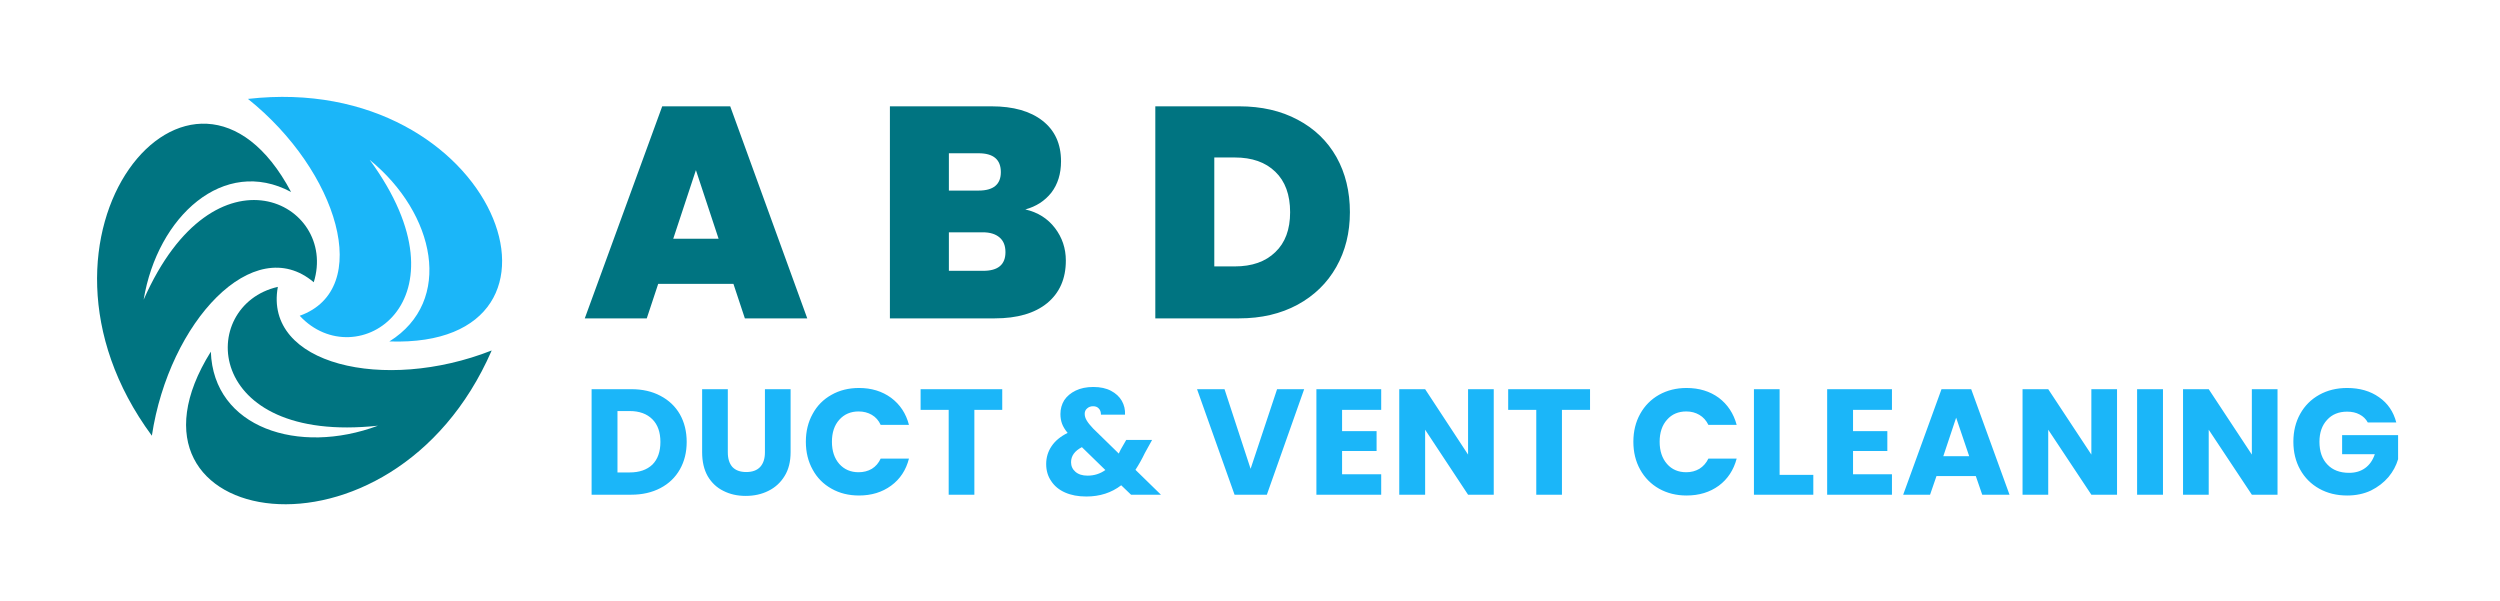
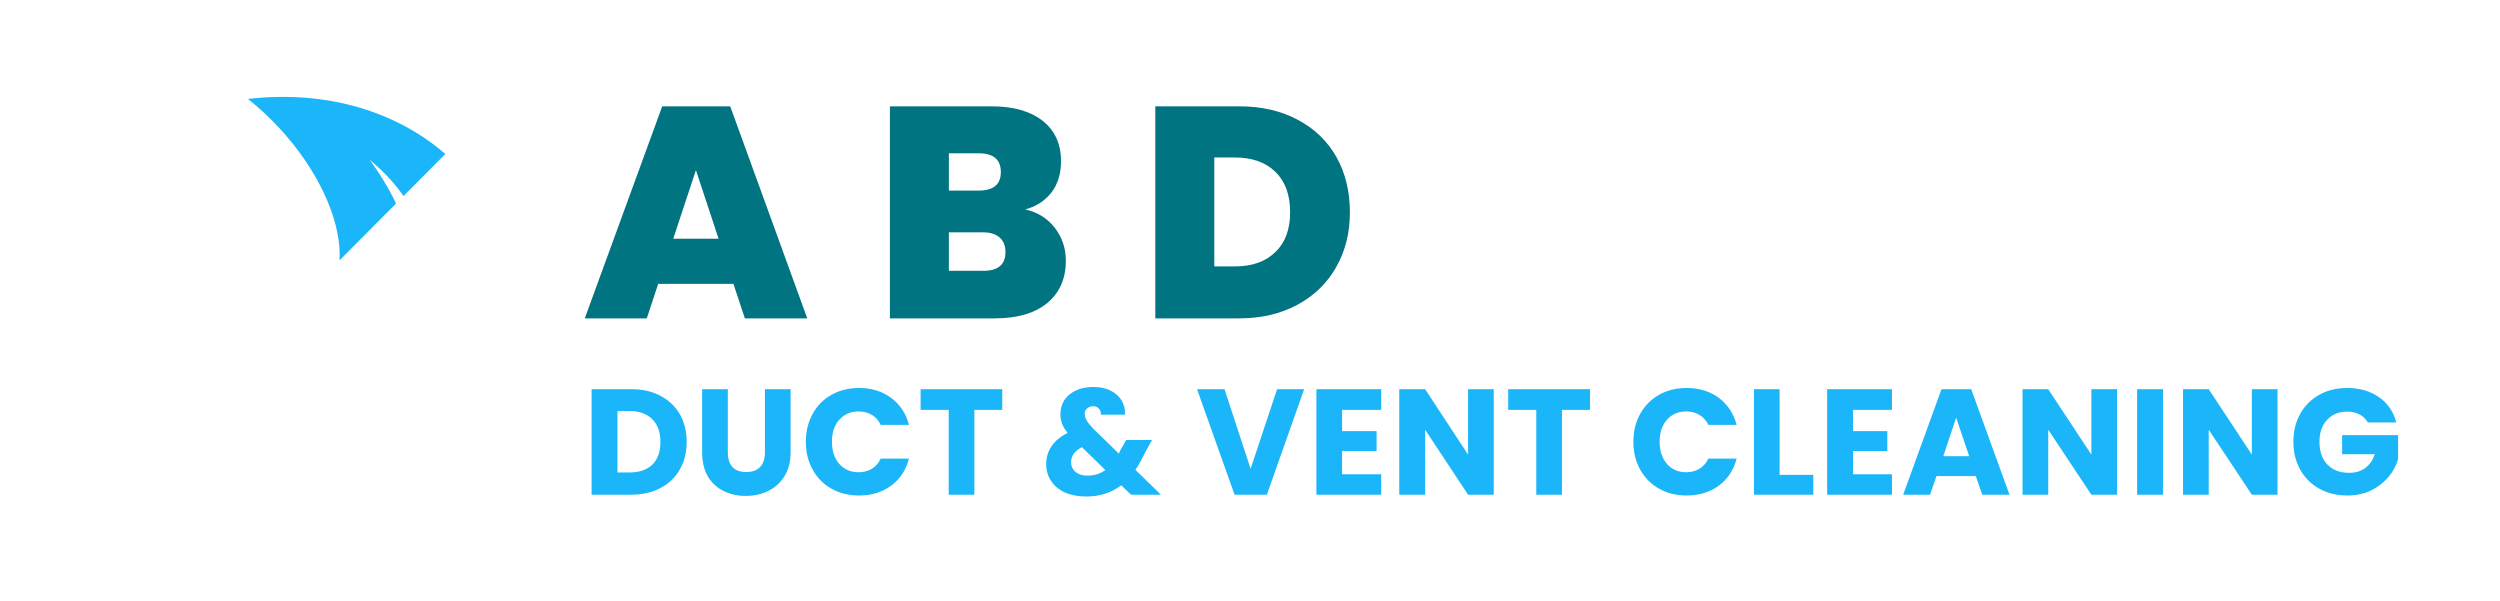
<svg xmlns="http://www.w3.org/2000/svg" version="1.1" viewBox="0 0 12.462 2.997">
  <g transform="matrix(1,0,0,1,2.903,0.53)">
    <rect width="12.462" height="12.462" x="-2.903" y="-5.263" fill="#ffffff" />
    <g>
      <path d=" M 0.753 0.885 L 0.378 0.885 L 0.321 1.057 L 0.012 1.057 L 0.398 -2.220446049250313e-16 L 0.737 -2.220446049250313e-16 L 1.121 1.057 L 0.81 1.057 L 0.753 0.885 M 0.679 0.66 L 0.566 0.318 L 0.453 0.66 L 0.679 0.66 M 2.356 0.607 Q 2.41 0.678 2.41 0.769 Q 2.41 0.904 2.317 0.981 Q 2.224 1.057 2.056 1.057 L 1.533 1.057 L 1.533 -2.220446049250313e-16 L 2.04 -2.220446049250313e-16 Q 2.202 -2.220446049250313e-16 2.294 0.072 Q 2.386 0.144 2.386 0.274 Q 2.386 0.367 2.338 0.43 Q 2.289 0.492 2.208 0.514 Q 2.301 0.535 2.356 0.607 M 1.827 0.42 L 1.975 0.42 Q 2.086 0.42 2.086 0.328 Q 2.086 0.234 1.975 0.234 L 1.827 0.234 L 1.827 0.42 M 2.109 0.727 Q 2.109 0.679 2.08 0.654 Q 2.05 0.628 1.996 0.628 L 1.827 0.628 L 1.827 0.82 L 1.998 0.82 Q 2.109 0.82 2.109 0.727 M 3.566 0.067 Q 3.691 0.133 3.759 0.253 Q 3.826 0.373 3.826 0.528 Q 3.826 0.681 3.758 0.801 Q 3.69 0.921 3.565 0.989 Q 3.439 1.057 3.274 1.057 L 2.856 1.057 L 2.856 -2.220446049250313e-16 L 3.274 -2.220446049250313e-16 Q 3.441 -2.220446049250313e-16 3.566 0.067 M 3.454 0.727 Q 3.528 0.657 3.528 0.528 Q 3.528 0.397 3.454 0.326 Q 3.381 0.255 3.252 0.255 L 3.15 0.255 L 3.15 0.798 L 3.252 0.798 Q 3.381 0.798 3.454 0.727" fill="#007481" fill-rule="nonzero" />
    </g>
    <g>
      <path d=" M 0.389 1.443 Q 0.452 1.476 0.486 1.535 Q 0.52 1.595 0.52 1.673 Q 0.52 1.75 0.486 1.81 Q 0.452 1.87 0.389 1.903 Q 0.326 1.936 0.244 1.936 L 0.046 1.936 L 0.046 1.41 L 0.244 1.41 Q 0.327 1.41 0.389 1.443 M 0.349 1.786 Q 0.389 1.746 0.389 1.673 Q 0.389 1.6 0.349 1.56 Q 0.308 1.519 0.236 1.519 L 0.175 1.519 L 0.175 1.825 L 0.236 1.825 Q 0.308 1.825 0.349 1.786 M 0.725 1.41 L 0.725 1.725 Q 0.725 1.772 0.748 1.798 Q 0.772 1.823 0.817 1.823 Q 0.862 1.823 0.886 1.798 Q 0.91 1.772 0.91 1.725 L 0.91 1.41 L 1.038 1.41 L 1.038 1.724 Q 1.038 1.795 1.008 1.843 Q 0.978 1.892 0.927 1.917 Q 0.877 1.942 0.814 1.942 Q 0.752 1.942 0.703 1.917 Q 0.654 1.893 0.625 1.844 Q 0.597 1.795 0.597 1.724 L 0.597 1.41 L 0.725 1.41 M 1.148 1.533 Q 1.181 1.472 1.242 1.438 Q 1.302 1.404 1.379 1.404 Q 1.472 1.404 1.539 1.453 Q 1.606 1.503 1.628 1.588 L 1.487 1.588 Q 1.472 1.555 1.443 1.538 Q 1.414 1.521 1.377 1.521 Q 1.318 1.521 1.281 1.562 Q 1.244 1.603 1.244 1.672 Q 1.244 1.741 1.281 1.783 Q 1.318 1.824 1.377 1.824 Q 1.414 1.824 1.443 1.807 Q 1.472 1.789 1.487 1.756 L 1.628 1.756 Q 1.606 1.842 1.539 1.891 Q 1.472 1.94 1.379 1.94 Q 1.302 1.94 1.242 1.906 Q 1.181 1.872 1.148 1.811 Q 1.114 1.75 1.114 1.672 Q 1.114 1.594 1.148 1.533 M 2.093 1.41 L 2.093 1.513 L 1.954 1.513 L 1.954 1.936 L 1.826 1.936 L 1.826 1.513 L 1.686 1.513 L 1.686 1.41 L 2.093 1.41 M 2.735 1.936 L 2.686 1.889 Q 2.613 1.945 2.512 1.945 Q 2.451 1.945 2.406 1.925 Q 2.361 1.905 2.337 1.868 Q 2.312 1.832 2.312 1.783 Q 2.312 1.734 2.339 1.694 Q 2.366 1.654 2.419 1.628 Q 2.399 1.604 2.391 1.582 Q 2.383 1.56 2.383 1.534 Q 2.383 1.496 2.402 1.465 Q 2.422 1.435 2.459 1.417 Q 2.496 1.399 2.547 1.399 Q 2.599 1.399 2.635 1.418 Q 2.671 1.437 2.689 1.468 Q 2.707 1.5 2.705 1.537 L 2.585 1.537 Q 2.585 1.517 2.574 1.506 Q 2.564 1.495 2.546 1.495 Q 2.528 1.495 2.516 1.506 Q 2.504 1.516 2.504 1.533 Q 2.504 1.549 2.514 1.566 Q 2.524 1.583 2.546 1.606 L 2.674 1.731 Q 2.675 1.727 2.678 1.722 Q 2.681 1.717 2.684 1.71 L 2.711 1.663 L 2.84 1.663 L 2.804 1.728 Q 2.783 1.772 2.757 1.812 L 2.884 1.936 L 2.735 1.936 M 2.607 1.813 L 2.49 1.699 Q 2.436 1.727 2.436 1.774 Q 2.436 1.803 2.458 1.822 Q 2.48 1.841 2.518 1.841 Q 2.568 1.841 2.607 1.813 M 3.598 1.41 L 3.412 1.936 L 3.251 1.936 L 3.064 1.41 L 3.201 1.41 L 3.331 1.807 L 3.463 1.41 L 3.598 1.41 M 3.787 1.513 L 3.787 1.619 L 3.959 1.619 L 3.959 1.718 L 3.787 1.718 L 3.787 1.834 L 3.982 1.834 L 3.982 1.936 L 3.659 1.936 L 3.659 1.41 L 3.982 1.41 L 3.982 1.513 L 3.787 1.513 M 4.543 1.936 L 4.415 1.936 L 4.201 1.612 L 4.201 1.936 L 4.072 1.936 L 4.072 1.41 L 4.201 1.41 L 4.415 1.736 L 4.415 1.41 L 4.543 1.41 L 4.543 1.936 M 5.023 1.41 L 5.023 1.513 L 4.883 1.513 L 4.883 1.936 L 4.755 1.936 L 4.755 1.513 L 4.615 1.513 L 4.615 1.41 L 5.023 1.41 M 5.273 1.533 Q 5.307 1.472 5.367 1.438 Q 5.428 1.404 5.504 1.404 Q 5.598 1.404 5.665 1.453 Q 5.731 1.503 5.754 1.588 L 5.613 1.588 Q 5.597 1.555 5.568 1.538 Q 5.539 1.521 5.503 1.521 Q 5.443 1.521 5.407 1.562 Q 5.37 1.603 5.37 1.672 Q 5.37 1.741 5.407 1.783 Q 5.443 1.824 5.503 1.824 Q 5.539 1.824 5.568 1.807 Q 5.597 1.789 5.613 1.756 L 5.754 1.756 Q 5.731 1.842 5.665 1.891 Q 5.598 1.94 5.504 1.94 Q 5.428 1.94 5.367 1.906 Q 5.307 1.872 5.273 1.811 Q 5.239 1.75 5.239 1.672 Q 5.239 1.594 5.273 1.533 M 5.968 1.837 L 6.136 1.837 L 6.136 1.936 L 5.84 1.936 L 5.84 1.41 L 5.968 1.41 L 5.968 1.837 M 6.334 1.513 L 6.334 1.619 L 6.505 1.619 L 6.505 1.718 L 6.334 1.718 L 6.334 1.834 L 6.528 1.834 L 6.528 1.936 L 6.205 1.936 L 6.205 1.41 L 6.528 1.41 L 6.528 1.513 L 6.334 1.513 M 6.946 1.843 L 6.75 1.843 L 6.718 1.936 L 6.584 1.936 L 6.775 1.41 L 6.923 1.41 L 7.114 1.936 L 6.978 1.936 L 6.946 1.843 M 6.913 1.744 L 6.848 1.552 L 6.784 1.744 L 6.913 1.744 M 7.65 1.936 L 7.522 1.936 L 7.307 1.612 L 7.307 1.936 L 7.179 1.936 L 7.179 1.41 L 7.307 1.41 L 7.522 1.736 L 7.522 1.41 L 7.65 1.41 L 7.65 1.936 M 7.879 1.41 L 7.879 1.936 L 7.75 1.936 L 7.75 1.41 L 7.879 1.41 M 8.45 1.936 L 8.322 1.936 L 8.107 1.612 L 8.107 1.936 L 7.979 1.936 L 7.979 1.41 L 8.107 1.41 L 8.322 1.736 L 8.322 1.41 L 8.45 1.41 L 8.45 1.936 M 8.9 1.576 Q 8.886 1.55 8.859 1.536 Q 8.833 1.522 8.797 1.522 Q 8.734 1.522 8.697 1.563 Q 8.659 1.604 8.659 1.672 Q 8.659 1.745 8.699 1.786 Q 8.738 1.827 8.807 1.827 Q 8.854 1.827 8.887 1.803 Q 8.92 1.779 8.935 1.734 L 8.772 1.734 L 8.772 1.639 L 9.051 1.639 L 9.051 1.759 Q 9.037 1.807 9.003 1.848 Q 8.968 1.889 8.916 1.915 Q 8.863 1.94 8.797 1.94 Q 8.719 1.94 8.658 1.906 Q 8.597 1.872 8.563 1.811 Q 8.529 1.75 8.529 1.672 Q 8.529 1.594 8.563 1.533 Q 8.597 1.472 8.658 1.438 Q 8.719 1.404 8.797 1.404 Q 8.891 1.404 8.956 1.45 Q 9.021 1.495 9.042 1.576 L 8.9 1.576" fill="#1bb6f9" fill-rule="nonzero" />
    </g>
    <g clip-path="url(#SvgjsClipPath1006)">
      <g clip-path="url(#SvgjsClipPath1000315a3578-dea2-40c7-a6a2-1c1db68fc80f)">
        <path d=" M -0.962 1.172 C -0.64 0.971 -0.733 0.534 -1.06 0.267 C -0.542 0.975 -1.128 1.348 -1.409 1.044 C -1.039 0.912 -1.218 0.322 -1.667 -0.037 C -0.428 -0.178 0.081 1.208 -0.962 1.172 Z" fill="#1bb6f9" transform="matrix(1,0,0,1,0,0)" fill-rule="evenodd" />
      </g>
      <g clip-path="url(#SvgjsClipPath1000315a3578-dea2-40c7-a6a2-1c1db68fc80f)">
-         <path d=" M -1.452 0.427 C -1.787 0.248 -2.118 0.548 -2.187 0.964 C -1.833 0.161 -1.216 0.482 -1.339 0.877 C -1.638 0.623 -2.06 1.073 -2.146 1.642 C -2.886 0.64 -1.941 -0.495 -1.452 0.427 Z" fill="#007481" transform="matrix(1,0,0,1,0,0)" fill-rule="evenodd" />
-       </g>
+         </g>
      <g clip-path="url(#SvgjsClipPath1000315a3578-dea2-40c7-a6a2-1c1db68fc80f)">
-         <path d=" M -1.852 1.223 C -1.839 1.603 -1.414 1.74 -1.019 1.592 C -1.891 1.686 -1.921 0.992 -1.518 0.9 C -1.589 1.287 -0.988 1.428 -0.452 1.217 C -0.95 2.361 -2.405 2.108 -1.852 1.223 Z" fill="#007481" transform="matrix(1,0,0,1,0,0)" fill-rule="evenodd" />
-       </g>
+         </g>
    </g>
  </g>
  <defs>
    <clipPath id="SvgjsClipPath1006">
      <path d=" M -2.42 -0.047 h 2.02 v 2.031 h -2.02 Z" />
    </clipPath>
    <clipPath id="SvgjsClipPath1000315a3578-dea2-40c7-a6a2-1c1db68fc80f">
-       <path d=" M -2.42 -0.047 L -0.4 -0.047 L -0.4 1.984 L -2.42 1.984 Z" />
+       <path d=" M -2.42 -0.047 L -0.4 -0.047 L -2.42 1.984 Z" />
    </clipPath>
  </defs>
</svg>